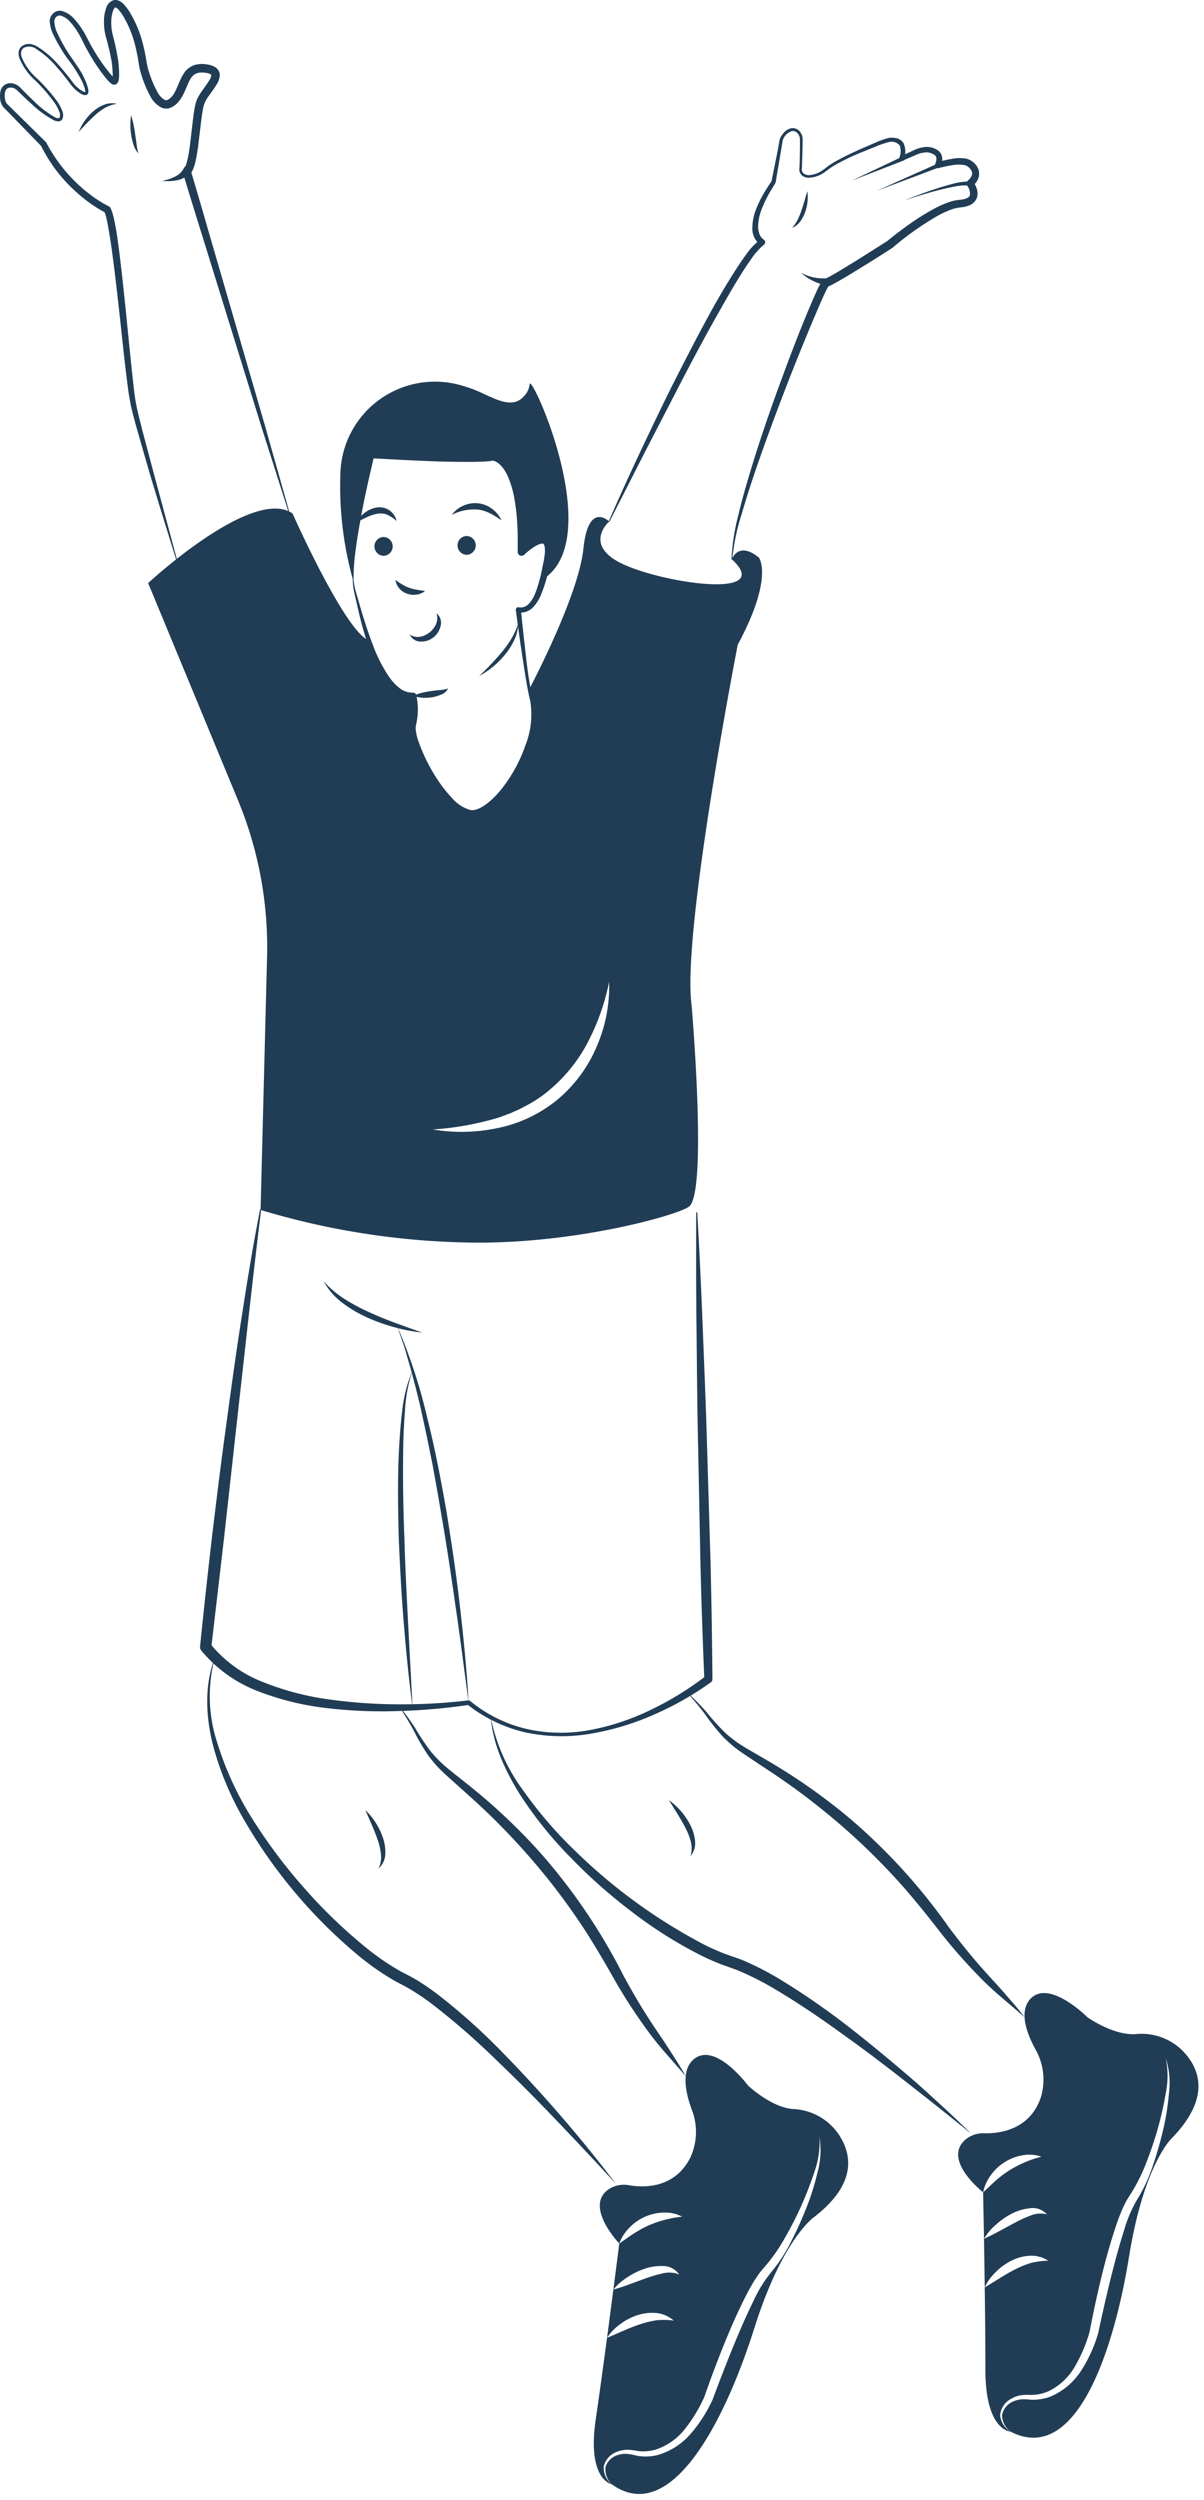
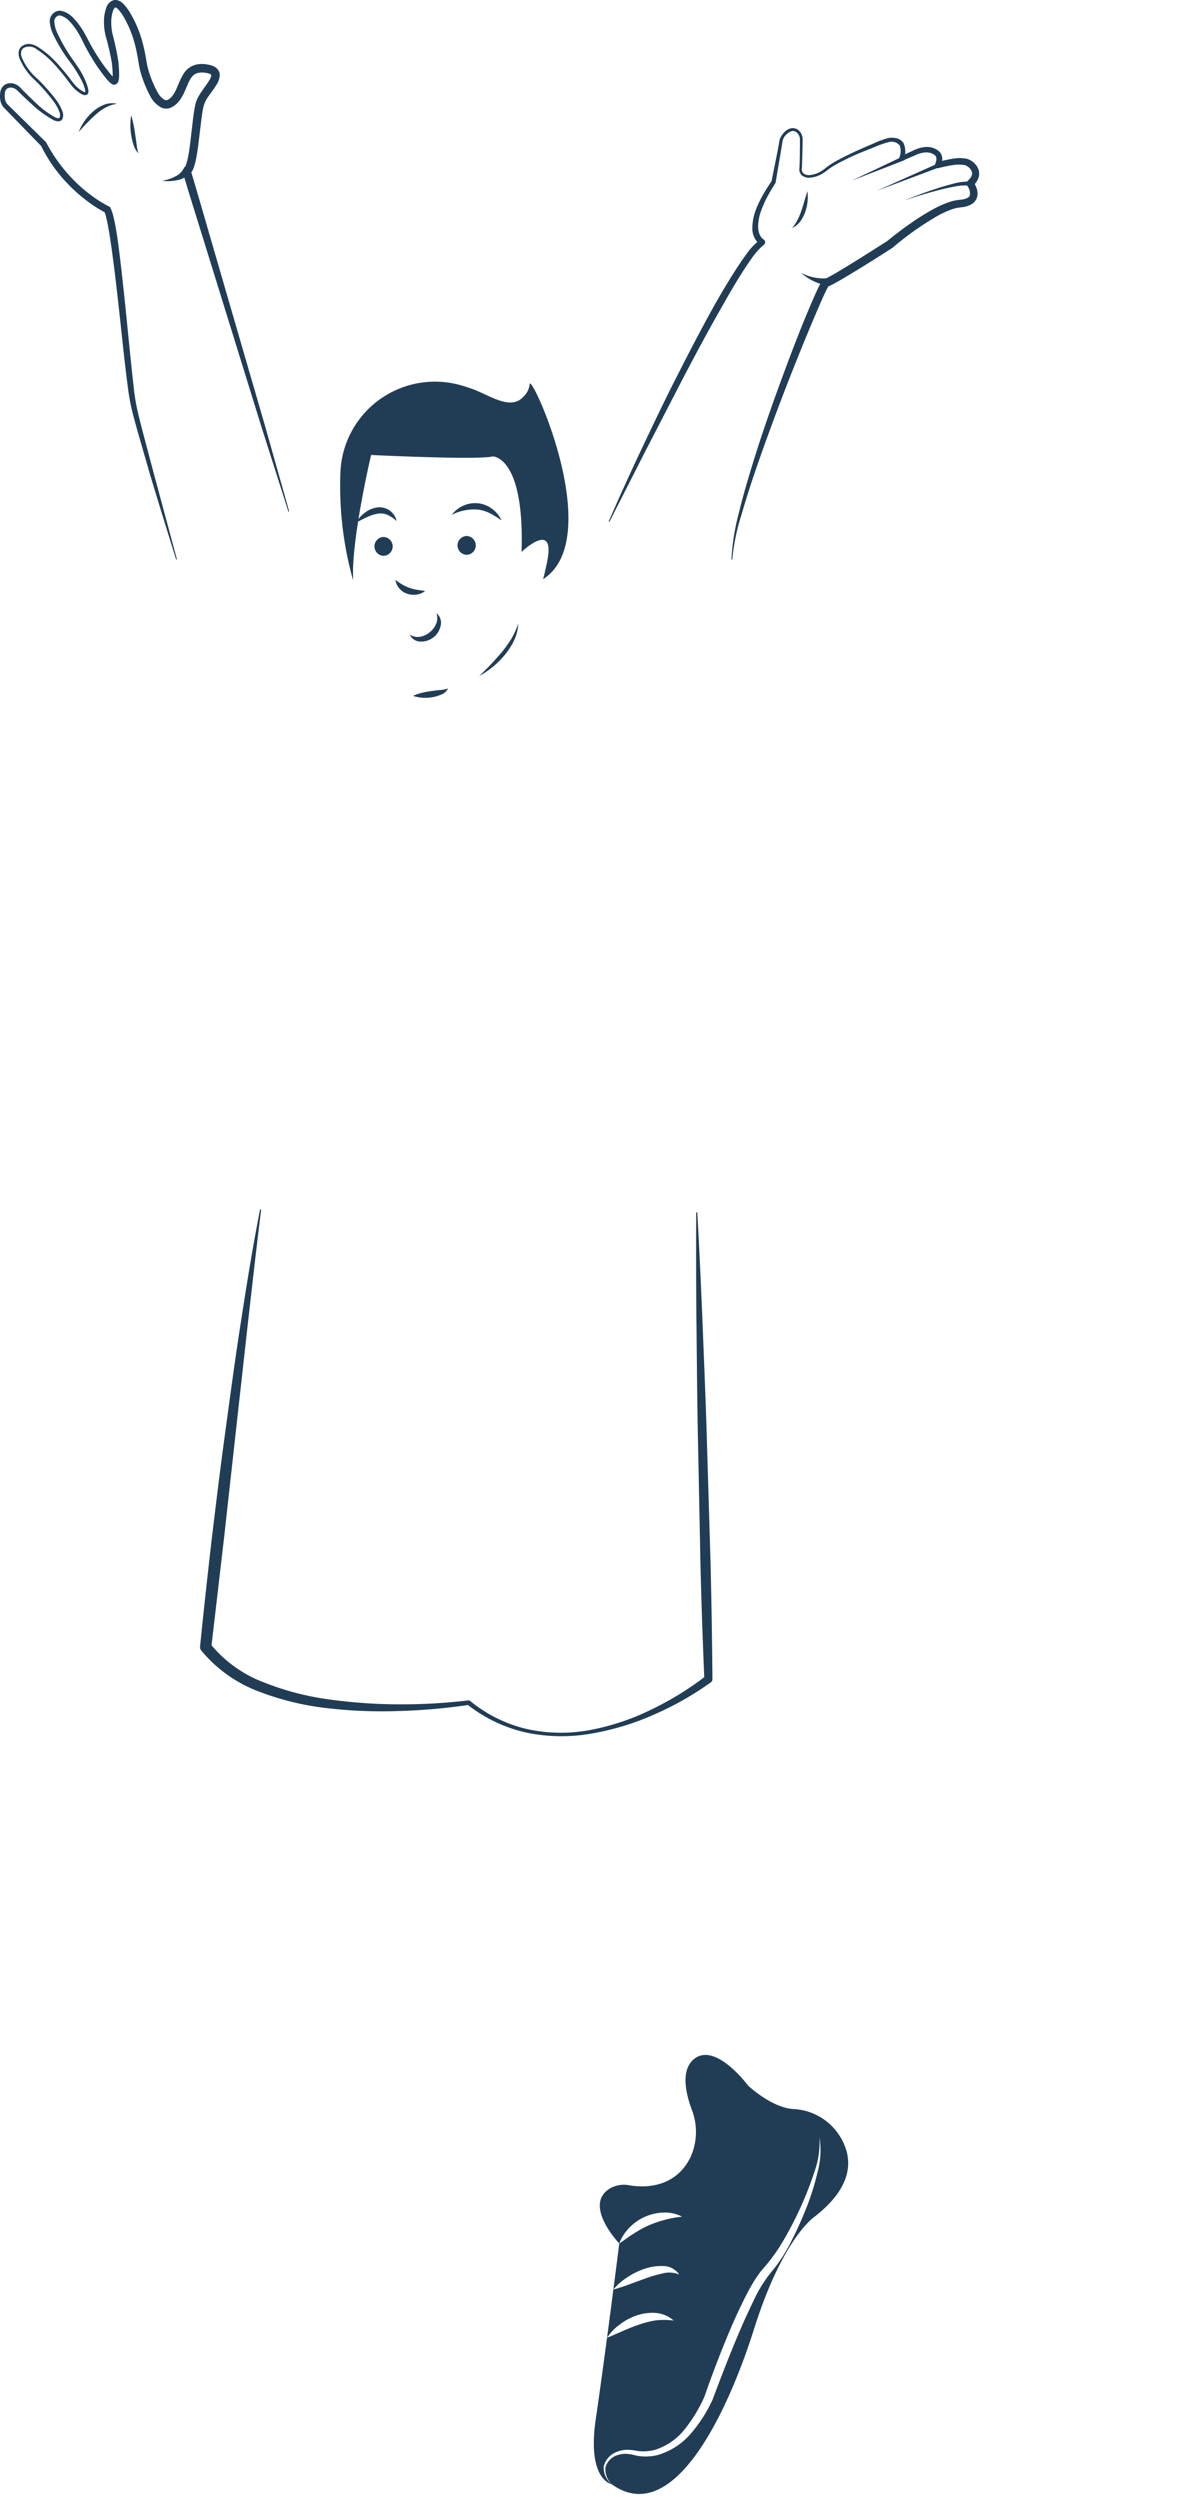
<svg xmlns="http://www.w3.org/2000/svg" width="159" height="330" fill="none">
-   <path d="M19.563 76.97s13.8-12.811 19.071-9.188c0 0 6.9 15.557 10.076 16.76 1.313 3.814 3.209 7.447 5.844 7.322a8.033 8.033 0 0 1-.083 3.881c-.565 2.322 4.822 12.489 8.413 11.494 3.591-.996 8.72-10.076 7.224-15.192a9.8 9.8 0 0 1-.224-1.053c.191-.374 6.518-12.323 7.158-18.56.656-6.335 3.4-3.59 3.4-3.59s-3.641 3.2 2.037 5.722c5.686 2.53 19.794 4.503 14.174-.738 0 0 .823-2.455 3.575-.216 0 0 1.986 2.612-2.802 11.494 0 0-7.416 38.054-6.094 47.583 0 0 2.087 24.222-.266 26.528-1.122 1.102-15.57 5.207-29.861 4.793a100.84 100.84 0 0 1-26.794-4.288l.856-33.361a50.765 50.765 0 0 0-3.84-20.731L19.562 76.97Zm46.214 71.93a18.061 18.061 0 0 0 7.898-3.789 18.548 18.548 0 0 0 5.17-7.065 19.917 19.917 0 0 0 1.597-8.434 30.008 30.008 0 0 1-2.768 7.886 20.621 20.621 0 0 1-5.063 6.344 16.459 16.459 0 0 1-3.376 2.247c-.59.349-1.23.589-1.845.879-.649.216-1.28.506-1.945.681a38.906 38.906 0 0 1-8.28 1.451c2.857.476 5.78.409 8.612-.2Z" fill="#213D56" />
  <path d="m46.597 76.49.041.017c-.282-5.208 2.37-16.445 2.37-16.445s14.14.689 16.061.19c0 0 4.215-.082 3.807 12.606 0 0 4.423-4.221 3.417 1.078-.183.962-.374 1.8-.573 2.52 8.438-5.39-1.738-27.647-1.78-25.706a2.6 2.6 0 0 1-.78 1.584c-1.747 1.957-4.465-.183-6.9-1.029-.491-.174-.965-.323-1.43-.456a12.525 12.525 0 0 0-10.784 1.949 12.472 12.472 0 0 0-3.668 4.252 12.44 12.44 0 0 0-1.427 5.425 46.113 46.113 0 0 0 1.646 14.015ZM63.283 89.241a11.57 11.57 0 0 0 3.427-2.845 9.432 9.432 0 0 0 1.205-1.905 5.716 5.716 0 0 0 .526-2.177c-.229.69-.53 1.356-.897 1.985a15.883 15.883 0 0 1-1.25 1.76 38.155 38.155 0 0 1-3.01 3.182ZM59.167 90.877c-.366.13-.75.203-1.139.217-.382.037-.764.09-1.15.139-.383.065-.77.126-1.157.225a5.514 5.514 0 0 0-1.168.406c.79.257 1.63.322 2.45.188.412-.06.815-.173 1.198-.337a1.624 1.624 0 0 0 .966-.838Z" fill="#213D56" />
-   <path d="M46.585 76.51c.006.383.036.766.09 1.146.063.387.155.747.235 1.121l.512 2.226a44.36 44.36 0 0 0 1.275 4.401 20.682 20.682 0 0 0 1.934 4.21 7.259 7.259 0 0 0 1.566 1.817 3.629 3.629 0 0 0 2.376.859l-.43-.302a7.61 7.61 0 0 1 .048 2.835c-.04.239-.085.477-.142.712a3.466 3.466 0 0 0-.073.45c-.007.148-.005.296.007.444.055.54.167 1.072.335 1.589a21.702 21.702 0 0 0 2.8 5.541c.582.868 1.25 1.675 1.996 2.408a5.749 5.749 0 0 0 2.781 1.654c.293.056.595.054.888-.007.275-.069.543-.167.797-.294a6.095 6.095 0 0 0 1.315-.917 12.523 12.523 0 0 0 2.04-2.345 21.863 21.863 0 0 0 2.765-5.476c.332-.972.572-1.973.716-2.989a8.791 8.791 0 0 0-.03-3.085 56.647 56.647 0 0 1-.939-6.001c-.237-2.015-.458-4.031-.661-6.05l-.388.368c.356.068.724.047 1.07-.062.342-.117.651-.312.905-.568a5.3 5.3 0 0 0 1.056-1.648c.473-1.151.835-2.345 1.08-3.564.168-.605.293-1.222.375-1.845a4.54 4.54 0 0 0 .01-1.019 1.552 1.552 0 0 0-.592-1.134 1.503 1.503 0 0 0-1.307-.112c-.328.11-.642.258-.935.441-.55.34-1.064.734-1.538 1.173l.868.387c.02-1.178.061-2.354.002-3.537a27.282 27.282 0 0 0-.331-3.549 12.957 12.957 0 0 0-1.023-3.493c-.138-.28-.3-.555-.46-.828a5.751 5.751 0 0 0-.61-.766 3.44 3.44 0 0 0-.796-.644 2.571 2.571 0 0 0-.49-.234c-.2-.074-.41-.116-.623-.123l-.028.001-.101.016-.416.067-.48.036c-.316.03-.654.03-.98.045a67.96 67.96 0 0 1-1.993.023l-4.007-.048a403.963 403.963 0 0 1-8.025-.203h-.013a.42.42 0 0 0-.423.328c-.6 2.724-1.072 5.464-1.475 8.219a58.177 58.177 0 0 0-.465 4.15 27.887 27.887 0 0 0-.068 4.175.054.054 0 0 0 .019.037.054.054 0 0 0 .039.013.054.054 0 0 0 .05-.056c-.002-1.383.1-2.765.305-4.133.185-1.371.42-2.736.668-4.097.494-2.723 1.118-5.427 1.757-8.113l-.436.327c2.68.157 5.36.29 8.04.399 1.341.058 2.684.075 4.03.087.673.006 1.349.002 2.026-.012.343-.015.676-.011 1.027-.042l.522-.038.577-.093-.129.018c.188.034.366.105.527.208.207.124.394.278.553.459.175.187.334.39.476.603.13.231.267.46.385.703.446 1.023.76 2.098.933 3.2.196 1.126.317 2.264.364 3.406.073 1.147.048 2.302.045 3.456v.01a.514.514 0 0 0 .605.509.516.516 0 0 0 .264-.132c.416-.396.87-.75 1.353-1.061.222-.144.46-.262.71-.352.227-.074.418-.07.456-.024.064.019.155.215.185.457.033.266.037.536.012.803-.06.587-.162 1.17-.304 1.742a18.832 18.832 0 0 1-.931 3.45c-.417 1.066-1.13 2.137-2.205 1.922a.328.328 0 0 0-.39.361l.002.007c.264 2.016.546 4.029.846 6.038.318 2.005.594 4.027 1.066 6.01.31 1.986.077 4.019-.674 5.884a19.429 19.429 0 0 1-2.826 5.301 12 12 0 0 1-2.034 2.166 5.516 5.516 0 0 1-1.206.778 3.316 3.316 0 0 1-.637.212 1.54 1.54 0 0 1-.627-.021 5.042 5.042 0 0 1-2.316-1.533 17.434 17.434 0 0 1-1.843-2.317c-1.109-1.651-2-3.437-2.65-5.316a6.82 6.82 0 0 1-.316-1.379 2.434 2.434 0 0 1-.011-.316c.008-.102.024-.202.046-.302.058-.259.103-.52.143-.782a8.347 8.347 0 0 0-.119-3.216.4.4 0 0 0-.41-.303l-.02.001a2.79 2.79 0 0 1-1.828-.652 7.218 7.218 0 0 1-1.433-1.595 20.052 20.052 0 0 1-2.009-3.994c-.544-1.407-1.013-2.847-1.458-4.297l-.636-2.188c-.098-.364-.216-.735-.305-1.092a9.117 9.117 0 0 1-.17-1.117.054.054 0 0 0-.108.006Z" fill="#213D56" />
  <path d="M47.065 68.959c.494-.247.954-.487 1.411-.695.432-.21.89-.36 1.361-.447a2.373 2.373 0 0 1 1.298.13c.457.215.88.496 1.253.836a2.43 2.43 0 0 0-.933-1.399A2.37 2.37 0 0 0 49.702 67a3.537 3.537 0 0 0-1.561.714 3.789 3.789 0 0 0-1.076 1.246ZM59.666 67.96a6.519 6.519 0 0 1 3.4-.696c.56.062 1.105.225 1.607.482.273.104.507.29.78.428.258.16.501.348.789.507a6.071 6.071 0 0 0-.517-.812 4.415 4.415 0 0 0-.71-.674 3.702 3.702 0 0 0-1.858-.755 3.79 3.79 0 0 0-1.98.317 3.704 3.704 0 0 0-1.511 1.203ZM52.215 76.55a2.293 2.293 0 0 0 1.55 1.822c.4.142.83.183 1.25.12a2.314 2.314 0 0 0 1.121-.471c-.411-.082-.773-.109-1.118-.176a5.528 5.528 0 0 1-.971-.253 4.87 4.87 0 0 1-.904-.42c-.32-.191-.63-.399-.928-.621ZM50.654 73.374a1.249 1.249 0 0 1-1.204-1.244 1.243 1.243 0 0 1 1.204-1.245 1.249 1.249 0 0 1 1.205 1.245 1.243 1.243 0 0 1-1.205 1.244ZM61.625 73.242a1.25 1.25 0 0 1-1.204-1.245 1.244 1.244 0 0 1 1.204-1.244 1.249 1.249 0 0 1 1.204 1.244 1.243 1.243 0 0 1-1.204 1.245ZM57.644 80.95c.161.471.137.987-.067 1.443-.185.42-.47.79-.831 1.075a2.734 2.734 0 0 1-1.222.58 1.871 1.871 0 0 1-1.409-.284 1.563 1.563 0 0 0 1.436.93 2.566 2.566 0 0 0 1.718-.582c.486-.389.816-.938.931-1.549a1.609 1.609 0 0 0-.556-1.614ZM80.488 68.867l4.783-9.393 4.837-9.358c1.625-3.111 3.28-6.207 5.017-9.25.86-1.527 1.73-3.047 2.655-4.526.463-.739.94-1.469 1.444-2.169a8.71 8.71 0 0 1 1.632-1.84l.014-.01a.421.421 0 0 0 .097-.592.43.43 0 0 0-.134-.12 1.517 1.517 0 0 1-.506-.634 2.69 2.69 0 0 1-.205-.927c-.009-.688.1-1.373.323-2.025.23-.676.514-1.333.849-1.964.324-.643.714-1.255 1.094-1.873l.009-.015a.26.26 0 0 0 .034-.09l.643-3.794.157-.95.076-.478.035-.24a.99.99 0 0 1 .053-.183 1.857 1.857 0 0 1 1.201-1.133c.526-.09 1.004.45 1.038 1.017.015.602-.002 1.27-.006 1.902-.01.64-.015 1.28-.051 1.916a1.098 1.098 0 0 0 .32 1.015c.291.224.654.333 1.02.306a3.829 3.829 0 0 0 1.887-.662c.279-.175.539-.4.783-.575.254-.18.523-.345.798-.503a31.852 31.852 0 0 1 3.456-1.644l1.783-.716c.571-.247 1.162-.45 1.765-.604a1.388 1.388 0 0 1 1.427.448c.187.53.164 1.11-.064 1.624a.316.316 0 0 0 .426.387l.005-.002 1.543-.654c.458-.242.96-.39 1.476-.437.46-.037.916.1 1.278.386.261.24.217.683.018 1.145a.399.399 0 0 0 .065.413.396.396 0 0 0 .401.122l.014-.004c.581-.157 1.17-.28 1.766-.37a4.658 4.658 0 0 1 1.665-.014 1.444 1.444 0 0 1 .947.924c.101.375-.158.79-.562 1.148a.48.48 0 0 0-.076.637l.007.01a1.65 1.65 0 0 1 .35 1.275c-.083.284-.573.5-1.12.562a8.2 8.2 0 0 0-.959.136 7.764 7.764 0 0 0-.947.29c-.598.227-1.18.494-1.742.8a31.827 31.827 0 0 0-3.184 1.994 48.872 48.872 0 0 0-2.976 2.264l.059-.044c-1.705 1.083-3.409 2.176-5.13 3.23-.858.523-1.726 1.055-2.589 1.52l-.315.16-.472.208c-.092.082-.17.179-.229.287l-.109.188-.183.356c-.231.468-.44.932-.647 1.398-1.639 3.723-3.069 7.51-4.469 11.312-1.398 3.801-2.716 7.632-3.892 11.51-.588 1.939-1.156 3.885-1.623 5.859a28.834 28.834 0 0 0-.95 6.004.053.053 0 0 0 .053.054.056.056 0 0 0 .054-.053 28.65 28.65 0 0 1 1.22-5.906 137.32 137.32 0 0 1 1.83-5.77c1.31-3.82 2.72-7.605 4.174-11.373 1.469-3.76 2.988-7.51 4.6-11.195.206-.457.414-.914.633-1.352l.165-.318.081-.14c.008-.027.092-.113-.004-.017-.047.028.005.018-.17.09a.504.504 0 0 1-.152.02l.037-.002c.051-.004.1-.012.15-.023.052-.013.104-.03.154-.05.093-.032.143-.06.216-.09l.363-.183c.923-.492 1.785-1.017 2.658-1.543a235.33 235.33 0 0 0 5.159-3.234l.054-.04.006-.004a39.756 39.756 0 0 1 5.928-4.198 13.244 13.244 0 0 1 1.604-.76 6.76 6.76 0 0 1 .816-.26c.286-.06.576-.103.868-.13a3.396 3.396 0 0 0 1.036-.3c.4-.18.713-.512.872-.92a1.914 1.914 0 0 0-.013-1.216 3.48 3.48 0 0 0-.484-.967l-.069.645c.278-.247.509-.542.682-.87.188-.38.236-.812.136-1.222a2.11 2.11 0 0 0-.624-.994 2.307 2.307 0 0 0-.989-.556 5.32 5.32 0 0 0-2.028.037 16.24 16.24 0 0 0-1.861.436l.479.531c.129-.305.198-.632.205-.963a1.401 1.401 0 0 0-.427-1.02 2.502 2.502 0 0 0-.866-.465c-.317-.097-.651-.13-.98-.097-.6.063-1.18.244-1.709.533l-1.527.69.43.385a2.713 2.713 0 0 0-.035-2.114 1.491 1.491 0 0 0-.952-.658 2.634 2.634 0 0 0-1.071-.022c-.638.175-1.261.402-1.86.68l-1.775.766c-1.174.533-2.345 1.074-3.471 1.722-.281.165-.558.337-.826.532-.275.202-.499.402-.763.571a3.487 3.487 0 0 1-1.698.621 1.163 1.163 0 0 1-.79-.216.768.768 0 0 1-.214-.744l.063-1.927c.011-.65.039-1.264.028-1.943a1.631 1.631 0 0 0-.421-.977 1.198 1.198 0 0 0-1.028-.387c-.361.062-.692.24-.942.508-.25.244-.45.534-.589.854-.037.089-.064.182-.082.276l-.037.236-.081.47-.177.944-.761 3.768.043-.105c-.408.619-.825 1.232-1.183 1.888a13.892 13.892 0 0 0-.955 2.039c-.273.73-.417 1.5-.425 2.28a2.667 2.667 0 0 0 1.088 2.265l-.022-.722a8.33 8.33 0 0 0-1.92 2.025c-.529.72-1.02 1.459-1.498 2.204-.95 1.493-1.85 3.01-2.716 4.545-1.71 3.08-3.332 6.203-4.924 9.34-1.602 3.13-3.103 6.31-4.613 9.485a332.408 332.408 0 0 0-4.36 9.6.053.053 0 0 0 .026.07.053.053 0 0 0 .07-.024Z" fill="#213D56" />
  <path d="M105.784 36.006a6.761 6.761 0 0 0 3.274 1.642.456.456 0 0 0 .535-.365.447.447 0 0 0-.072-.342.452.452 0 0 0-.294-.191.493.493 0 0 0-.119-.007 6.312 6.312 0 0 1-3.324-.737ZM106.623 25.246c-.288.874-.496 1.728-.789 2.549a8.91 8.91 0 0 1-.492 1.196c-.195.395-.444.761-.739 1.088.44-.178.819-.479 1.094-.866.278-.378.495-.798.643-1.244a5.89 5.89 0 0 0 .283-2.723ZM112.462 23.857l6.914-2.687a.27.27 0 0 0 .01-.494.268.268 0 0 0-.205-.005l-.018.008-6.701 3.178ZM115.804 25.18l8.161-3.06a.273.273 0 0 0 .151-.14.257.257 0 0 0 .024-.102.262.262 0 0 0-.158-.253.27.27 0 0 0-.206-.006l-.015.006-7.957 3.555ZM119.411 26.463a68.46 68.46 0 0 1 4.321-1.305 33.846 33.846 0 0 1 2.189-.502 7.44 7.44 0 0 1 2.152-.16l.03.004a.271.271 0 0 0 .268-.13.25.25 0 0 0 .034-.1.262.262 0 0 0-.052-.198.268.268 0 0 0-.177-.103l-.017-.002a7.69 7.69 0 0 0-2.323.297 34.1 34.1 0 0 0-2.18.638 66.405 66.405 0 0 0-4.245 1.56ZM23.355 73.792l-3.071-11.387-1.511-5.696c-.241-.95-.485-1.903-.694-2.852a27.525 27.525 0 0 1-.437-2.878c-.44-3.894-.801-7.812-1.211-11.723a296.158 296.158 0 0 0-.663-5.868 93.048 93.048 0 0 0-.412-2.936c-.094-.49-.175-.978-.284-1.472l-.183-.743a7.573 7.573 0 0 0-.302-.799.3.3 0 0 0-.145-.159l-.063-.03a16.219 16.219 0 0 1-2.499-1.588 19.496 19.496 0 0 1-2.244-1.981 20.778 20.778 0 0 1-3.511-4.831l-.006-.011a.385.385 0 0 0-.069-.093L.954 13.732a1.293 1.293 0 0 1-.292-.651 2.712 2.712 0 0 1-.02-.8.852.852 0 0 1 .288-.579.895.895 0 0 1 .638-.132c.244.04.471.15.655.316l.633.617c.433.418.871.83 1.322 1.23.882.848 1.876 1.571 2.954 2.15.158.07.326.114.498.132a.618.618 0 0 0 .58-.252 1.294 1.294 0 0 0 .04-1.044 5.947 5.947 0 0 0-.903-1.617 24.196 24.196 0 0 0-2.404-2.701 7.628 7.628 0 0 1-2.058-2.805c-.205-.532-.136-1.136.39-1.338a1.57 1.57 0 0 1 1.542.226A12 12 0 0 1 7.46 8.812c.393.445.777.9 1.14 1.37.379.46.69.963 1.125 1.422.216.226.454.43.712.607.13.093.27.176.414.246a.665.665 0 0 0 .622.047.43.43 0 0 0 .15-.165.99.99 0 0 0 .048-.169c.01-.091.008-.184-.005-.275-.02-.16-.055-.32-.105-.473a7.82 7.82 0 0 0-.323-.865c-.246-.56-.54-1.097-.878-1.606l-1.02-1.477A21.279 21.279 0 0 1 7.591 4.4a4.207 4.207 0 0 1-.423-1.593.777.777 0 0 1 .27-.578.62.62 0 0 1 .566-.171c.507.155.956.458 1.29.87.386.426.727.892 1.018 1.39.307.5.554 1.008.823 1.56.273.547.572 1.074.883 1.593a23.174 23.174 0 0 0 2.092 2.998c.103.118.211.236.33.352.063.06.127.119.195.173a.68.68 0 0 0 .15.106c.043.023.087.044.132.061.078.019.16.023.239.013a.56.56 0 0 0 .354-.215.754.754 0 0 0 .11-.208c.036-.099.06-.2.076-.304.022-.166.034-.333.036-.5.001-.616-.034-1.232-.106-1.845a33.488 33.488 0 0 0-.754-3.553 6.974 6.974 0 0 1-.177-1.665 4.326 4.326 0 0 1 .274-1.561c.09-.212.237-.357.259-.34.013.014.01-.005.031 0 .024.016.05.025.079.028.085.054.165.115.237.184.369.405.681.856.929 1.344.557 1.012.987 2.09 1.281 3.206.15.561.273 1.13.378 1.708.114.589.169 1.14.332 1.81a15.25 15.25 0 0 0 1.366 3.46 3.406 3.406 0 0 0 1.498 1.5c.213.085.442.121.67.106a2.22 2.22 0 0 0 .345-.045l.296-.127c.336-.167.634-.401.874-.689.924-1.087 1.124-2.383 1.709-3.201a1.5 1.5 0 0 1 1.094-.675c.246-.03.495-.028.74.008l.38.067c.095.042.22.07.294.11.16.105.123.077.136.19-.036.21-.115.412-.233.59-.269.464-.635.937-.983 1.443-.186.261-.356.533-.509.814-.165.303-.29.628-.37.964-.145.63-.22 1.227-.3 1.83l-.417 3.557c-.08.584-.165 1.167-.285 1.727a6.776 6.776 0 0 1-.214.8 1.774 1.774 0 0 1-.258.536l-.123.192a.464.464 0 0 0-.055.381c1.118 3.739 2.3 7.459 3.447 11.188l3.465 11.182 3.465 11.183 3.55 11.157a.054.054 0 0 0 .103-.03l-3.182-11.268-3.265-11.242-3.265-11.242c-1.096-3.745-2.158-7.5-3.283-11.237l-.178.574c.163-.152.297-.331.396-.53a2.54 2.54 0 0 0 .206-.488c.103-.304.188-.614.253-.928.131-.61.22-1.21.304-1.81l.43-3.564c.078-.582.156-1.172.283-1.707.145-.512.389-.99.718-1.408.33-.48.703-.951 1.038-1.52a2.52 2.52 0 0 0 .381-1.077.863.863 0 0 0-.027-.377.88.88 0 0 0-.154-.376 1.417 1.417 0 0 0-.541-.49 3.942 3.942 0 0 0-.544-.21l-.504-.093a3.847 3.847 0 0 0-1.05-.012 2.667 2.667 0 0 0-1.869 1.137c-.775 1.16-.96 2.37-1.63 3.119-.14.174-.315.318-.513.423a.96.96 0 0 0-.113.06c-.036.008-.068-.002-.1.006-.064.032-.134-.024-.207-.027a2.48 2.48 0 0 1-.961-1.028 14.283 14.283 0 0 1-1.28-3.189c-.127-.491-.21-1.13-.325-1.715a22.568 22.568 0 0 0-.41-1.79 15.122 15.122 0 0 0-1.403-3.426A6.853 6.853 0 0 0 16.253.468a2.341 2.341 0 0 0-.48-.346 3.341 3.341 0 0 0-.35-.112 1.447 1.447 0 0 0-.414.011 1.464 1.464 0 0 0-.937.905 5.201 5.201 0 0 0-.344 1.947c-.002.636.074 1.27.228 1.888.327 1.133.593 2.283.798 3.444.077.574.12 1.152.13 1.731.001.132-.005.263-.02.394a.926.926 0 0 1-.027.132c-.006.027-.004.002.01-.01a.314.314 0 0 1 .176-.097.224.224 0 0 1 .127.01.06.06 0 0 1 .033.009l-.03-.025a1.667 1.667 0 0 1-.143-.123 4.602 4.602 0 0 1-.288-.297 22.511 22.511 0 0 1-2.058-2.85 22.972 22.972 0 0 1-.883-1.528c-.263-.52-.55-1.084-.878-1.597a8.973 8.973 0 0 0-1.126-1.48 3.22 3.22 0 0 0-1.68-1.04 1.26 1.26 0 0 0-1.083.348c-.137.127-.247.28-.324.45-.08.175-.122.364-.124.557.038.642.21 1.27.503 1.843A21.758 21.758 0 0 0 8.92 7.756a17.91 17.91 0 0 1 1.914 2.98c.122.263.229.534.32.81.044.129.077.262.097.398a.563.563 0 0 1 .001.216.508.508 0 0 1-.233-.064 2.51 2.51 0 0 1-.358-.212 4.167 4.167 0 0 1-.656-.55c-.394-.408-.723-.924-1.108-1.386a27.55 27.55 0 0 0-1.165-1.381 12.31 12.31 0 0 0-2.744-2.38 2.9 2.9 0 0 0-.882-.36 1.551 1.551 0 0 0-.977.133 1.107 1.107 0 0 0-.645.77 1.86 1.86 0 0 0 .093.968 7.926 7.926 0 0 0 2.114 2.954 23.86 23.86 0 0 1 2.34 2.678c.354.456.634.964.831 1.506.089.223.09.47.006.694-.044.118-.326.077-.575-.034a12.544 12.544 0 0 1-2.785-2.124c-.435-.405-.86-.822-1.279-1.245l-.638-.65a1.858 1.858 0 0 0-.932-.47 1.467 1.467 0 0 0-1.079.218c-.3.235-.496.58-.543.958-.05.327-.05.66-.002.986.045.357.187.694.412.974l5.028 5.171-.075-.104c.464.934.997 1.832 1.594 2.688.599.854 1.265 1.66 1.993 2.408a20.407 20.407 0 0 0 2.332 2.086c.83.651 1.721 1.223 2.659 1.71l-.208-.19c.062.2.146.36.205.584l.164.689c.1.466.177.95.264 1.425.157.962.304 1.928.432 2.9.26 1.941.496 3.889.711 5.842.452 3.903.818 7.814 1.333 11.723.119.987.29 1.968.511 2.938.234.966.498 1.912.76 2.862l1.633 5.67a1069.54 1069.54 0 0 0 3.468 11.277.053.053 0 0 0 .098.01.053.053 0 0 0 .005-.04Z" fill="#213D56" />
  <path d="M10.389 17.433a27.189 27.189 0 0 1 2.265-2.317c.391-.35.82-.657 1.279-.913.47-.255.982-.425 1.512-.501a2.858 2.858 0 0 0-1.684.12 4.76 4.76 0 0 0-1.457.89 6.925 6.925 0 0 0-1.915 2.72ZM17.326 15.202a8.215 8.215 0 0 0-.004 2.605c.064.433.165.86.302 1.277a3 3 0 0 0 .643 1.158 9.426 9.426 0 0 1-.236-1.257l-.179-1.257a17.675 17.675 0 0 0-.526-2.526ZM21.411 23.873c.632.074 1.27.051 1.895-.066a3.279 3.279 0 0 0 1.845-.976l.021-.023a.546.546 0 0 0-.038-.769.545.545 0 0 0-.865.185 2.46 2.46 0 0 1-1.139 1.078c-.54.276-1.12.468-1.719.571ZM91.94 160.107c-.019 5.133-.02 10.265.044 15.396.055 5.131.09 10.263.207 15.393l.306 15.389c.124 5.13.297 10.258.518 15.385l.203-.432a40.447 40.447 0 0 1-7.188 4.429 31.383 31.383 0 0 1-8.028 2.694 20.79 20.79 0 0 1-8.42-.117 18.35 18.35 0 0 1-7.507-3.714.288.288 0 0 0-.218-.065l-.015.002a74.857 74.857 0 0 1-9.153.517 67.668 67.668 0 0 1-9.118-.632 36.539 36.539 0 0 1-8.743-2.27 16.726 16.726 0 0 1-7.077-5.113l.149.531 1.684-14.435 1.6-14.446 1.61-14.444c.55-4.813 1.09-9.628 1.687-14.439a.075.075 0 0 0-.015-.054.076.076 0 0 0-.048-.029.076.076 0 0 0-.085.06c-.932 4.76-1.713 9.549-2.448 14.341-.759 4.791-1.404 9.596-2.057 14.401-.665 4.802-1.25 9.615-1.833 14.427a977.391 977.391 0 0 0-1.574 14.458l-.002.013a.727.727 0 0 0 .15.519 18.124 18.124 0 0 0 7.743 5.473 36.515 36.515 0 0 0 9.105 2.17 62.05 62.05 0 0 0 9.284.354 78.41 78.41 0 0 0 9.231-.809l-.233-.062a19.504 19.504 0 0 0 7.776 3.713c2.835.593 5.758.641 8.612.141a35.156 35.156 0 0 0 8.26-2.5 40.909 40.909 0 0 0 7.535-4.277.486.486 0 0 0 .203-.398v-.033a960.737 960.737 0 0 0-.25-15.392l-.462-15.386c-.14-5.129-.36-10.256-.561-15.383a958.991 958.991 0 0 0-.724-15.38.078.078 0 0 0-.023-.051.073.073 0 0 0-.053-.019.074.074 0 0 0-.073.074Z" fill="#213D56" />
-   <path d="M55.761 175.902c-1.192-.399-2.363-.829-3.528-1.254-1.162-.437-2.316-.886-3.431-1.409a24.581 24.581 0 0 1-3.248-1.733 12.775 12.775 0 0 1-2.816-2.382 8.642 8.642 0 0 0 2.478 2.856 16.254 16.254 0 0 0 3.275 1.936c1.15.523 2.342.952 3.563 1.283 1.212.344 2.453.579 3.707.703ZM61.888 224.763c-.24-4.227-.658-8.44-1.14-12.647-.481-4.206-1.104-8.396-1.783-12.577-.73-4.172-1.523-8.338-2.562-12.45a71.5 71.5 0 0 0-3.963-12.067l1.026 3.001.874 3.046c.543 2.04 1.076 4.083 1.504 6.152.46 2.06.873 4.131 1.29 6.201.374 2.079.767 4.154 1.096 6.241.739 4.16 1.349 8.342 1.95 12.527.308 2.091.598 4.186.87 6.282l.838 6.291Z" fill="#213D56" />
-   <path d="m54.486 225.382-.595-11.16c-.183-3.718-.389-7.435-.484-11.154-.154-3.717-.21-7.435-.167-11.153.02-1.858.079-3.716.235-5.565a20.194 20.194 0 0 1 1.01-5.457 18.735 18.735 0 0 0-1.374 5.418c-.232 1.857-.355 3.722-.446 5.588-.165 3.732-.1 7.466-.003 11.194.157 3.727.352 7.451.659 11.167.306 3.715.666 7.426 1.165 11.122ZM90.524 223.194c.88.963 1.713 1.965 2.506 2.991a29.392 29.392 0 0 0 2.447 3.089c.468.475.964.913 1.473 1.337.53.424 1.079.79 1.623 1.157l3.256 2.16a91.307 91.307 0 0 1 12.135 9.645 90.05 90.05 0 0 1 5.379 5.57c1.702 1.954 3.3 3.946 4.906 6.026a71.197 71.197 0 0 0 5.211 5.903c1.83 1.895 3.902 3.482 5.85 5.228-.779-1.052-1.659-2.031-2.513-3.015-.848-.995-1.744-1.938-2.607-2.899-1.739-1.917-3.357-3.938-4.909-6.005a77.291 77.291 0 0 0-10.31-11.873 68.008 68.008 0 0 0-6.041-5.07 75.23 75.23 0 0 0-6.528-4.402c-1.116-.685-2.259-1.327-3.38-1.983a29.948 29.948 0 0 1-1.63-1.014c-.52-.374-1.03-.768-1.507-1.19-.93-.898-1.8-1.856-2.603-2.869a34.434 34.434 0 0 0-2.758-2.786ZM128.236 281.657a128.882 128.882 0 0 0-3.901-3.71c-1.324-1.21-2.642-2.432-4.006-3.599-2.723-2.342-5.486-4.641-8.329-6.849a96.451 96.451 0 0 0-8.906-6.153 39.379 39.379 0 0 0-4.868-2.522c-.42-.188-.871-.328-1.31-.488-.426-.153-.825-.278-1.235-.436a30.772 30.772 0 0 1-2.407-1.05 72.103 72.103 0 0 1-17.206-12.41 55.348 55.348 0 0 1-6.958-8.062 24.15 24.15 0 0 1-4.303-9.679c.298 3.597 1.881 6.976 3.76 10.035a51.902 51.902 0 0 0 6.758 8.446 69.455 69.455 0 0 0 8.108 7.183 56.984 56.984 0 0 0 9.201 5.797c.817.408 1.66.774 2.517 1.114.426.167.882.315 1.3.468.402.151.809.279 1.207.46a37.809 37.809 0 0 1 4.694 2.391c3.048 1.81 6.007 3.813 8.894 5.915 2.913 2.068 5.763 4.236 8.576 6.451a515.256 515.256 0 0 1 8.414 6.698ZM88.343 237.641c.736 1.218 1.508 2.354 2.124 3.556a8.25 8.25 0 0 1 .738 1.844 3.535 3.535 0 0 1-.02 1.983 2.663 2.663 0 0 0 .596-2.074 5.61 5.61 0 0 0-.65-2.093 9.176 9.176 0 0 0-2.788-3.216Z" fill="#213D56" />
-   <path d="M127.545 282.403a3.675 3.675 0 0 1 2.461-.796c1.878.05 5.994-.382 7.457-4.768a8.107 8.107 0 0 0-.74-6.344c-1.073-1.965-2.212-4.893-.674-6.601 2.478-2.72 7.582 2.421 7.582 2.421s3.483 2.447 6.393 2.198a7.665 7.665 0 0 1 3.506.482 7.635 7.635 0 0 1 2.912 2.006c2.137 2.38 3.267 6.12-1.638 11.203 0 0-3.707 3.325-5.703 15.69-1.995 12.364-6.983 27.597-15.654 23.094a2.79 2.79 0 0 1-1.122-2.139 2.404 2.404 0 0 1 1.422-1.808c.36-.172.749-.276 1.147-.307a6.42 6.42 0 0 1 1.239.05 6.657 6.657 0 0 0 2.66-.439 9.04 9.04 0 0 0 4.032-3.475 18.859 18.859 0 0 0 2.178-4.785l.016-.033v-.025c.657-3.076 1.356-6.153 2.154-9.188a83.01 83.01 0 0 1 1.305-4.52 17.057 17.057 0 0 1 1.829-4.187 20.688 20.688 0 0 0 1.995-4.428c.515-1.51.948-3.044 1.313-4.595.362-1.553.612-3.129.749-4.718a10.793 10.793 0 0 0-.416-4.719 11.656 11.656 0 0 1 0 4.677 46.378 46.378 0 0 1-1.031 4.586 48.222 48.222 0 0 1-1.496 4.445 23.373 23.373 0 0 1-2.037 4.138c-.191.282-.449.705-.657 1.053-.183.373-.374.738-.532 1.111a28.989 28.989 0 0 0-.856 2.264 82.891 82.891 0 0 0-1.364 4.578 141.59 141.59 0 0 0-2.078 9.279 19.667 19.667 0 0 1-1.912 4.536 8.11 8.11 0 0 1-3.483 3.309 5.853 5.853 0 0 1-2.353.506 6.644 6.644 0 0 0-1.33.041 3.65 3.65 0 0 0-1.289.465 2.728 2.728 0 0 0-1.454 2.181 2.862 2.862 0 0 0 1.371 2.147s-3.325-.066-3.317-8.218c.009-4.809-.099-12.09-.183-17.24.757-.323 1.447-.697 2.129-1.061l2.011-1.087a17.299 17.299 0 0 1 1.996-.904 3.428 3.428 0 0 1 2.169-.165 2.515 2.515 0 0 0-2.361-.788 6.596 6.596 0 0 0-2.385.754 9.652 9.652 0 0 0-1.987 1.402 7.507 7.507 0 0 0-1.572 1.849c-.066-3.574-.116-6.128-.116-6.128.632-.556 1.156-1.111 1.738-1.601.555-.49 1.15-.933 1.779-1.326a14.862 14.862 0 0 1 4.181-1.775 4.848 4.848 0 0 0-2.485-.182 6.254 6.254 0 0 0-2.361.903 6.406 6.406 0 0 0-1.838 1.725 5.884 5.884 0 0 0-1.014 2.256s-5.512-4.304-2.286-6.999Zm8.438 15.374a6.047 6.047 0 0 0-2.469.68 7.844 7.844 0 0 0-2.029 1.485 6.545 6.545 0 0 0-1.438 2.007c1.43-.838 2.685-1.709 4.032-2.38a12.956 12.956 0 0 1 2.054-.838c.751-.185 1.52-.285 2.294-.298a4.028 4.028 0 0 0-2.444-.656ZM52.509 224.966a46.955 46.955 0 0 1 2.044 3.322 29.408 29.408 0 0 0 1.972 3.41c.394.537.821 1.042 1.264 1.536.463.496.952.937 1.437 1.379l2.908 2.608a91.221 91.221 0 0 1 10.605 11.298 90.125 90.125 0 0 1 4.512 6.289c1.4 2.18 2.692 4.382 3.98 6.672a71.145 71.145 0 0 0 4.296 6.595c1.537 2.139 3.355 4.009 5.03 6.018-.618-1.153-1.347-2.249-2.05-3.346-.693-1.107-1.443-2.17-2.157-3.246-1.442-2.148-2.75-4.382-3.985-6.651a77.197 77.197 0 0 0-8.475-13.239 67.997 67.997 0 0 0-5.24-5.89 75.414 75.414 0 0 0-5.82-5.3c-1.004-.839-2.041-1.639-3.055-2.45a30.367 30.367 0 0 1-1.465-1.239 19.35 19.35 0 0 1-1.319-1.396 29.016 29.016 0 0 1-2.159-3.215 34.304 34.304 0 0 0-2.323-3.155ZM81.324 288.265a184.865 184.865 0 0 0-14.945-17.307 81.514 81.514 0 0 0-8.57-7.678 35.941 35.941 0 0 0-2.395-1.664c-.809-.525-1.766-.984-2.536-1.397a32.986 32.986 0 0 1-4.595-3.16 67.547 67.547 0 0 1-8.118-7.834 69.49 69.49 0 0 1-6.785-9.037 42.1 42.1 0 0 1-4.717-10.226 19.475 19.475 0 0 1-.276-11.158c-1.39 3.578-1.221 7.606-.327 11.317a40.037 40.037 0 0 0 4.448 10.587 66.526 66.526 0 0 0 14.863 17.475 34.376 34.376 0 0 0 4.79 3.326c.908.486 1.665.865 2.463 1.366a34.44 34.44 0 0 1 2.305 1.577 96.476 96.476 0 0 1 8.544 7.423c2.74 2.619 5.42 5.307 8.043 8.063a548.683 548.683 0 0 1 7.808 8.327ZM48.251 238.945c.552 1.311 1.15 2.547 1.585 3.826.232.622.387 1.271.462 1.93a3.535 3.535 0 0 1-.307 1.959 2.653 2.653 0 0 0 .89-1.966 5.613 5.613 0 0 0-.338-2.164 9.16 9.16 0 0 0-2.292-3.585Z" fill="#213D56" />
  <path d="M78.679 319.322c.44-2.977.98-6.925 1.488-10.715 1.538-.63 2.91-1.31 4.331-1.774a13.173 13.173 0 0 1 2.153-.531 9.943 9.943 0 0 1 2.32.033 4.1 4.1 0 0 0-2.32-1.003 6.383 6.383 0 0 0-2.543.315c-.8.268-1.55.666-2.22 1.178a6.64 6.64 0 0 0-1.721 1.782c.3-2.255.59-4.461.831-6.368a22.136 22.136 0 0 0 2.262-.746l2.144-.78c.691-.245 1.396-.448 2.112-.605a3.42 3.42 0 0 1 2.178.149 2.573 2.573 0 0 0-2.228-1.12 6.639 6.639 0 0 0-2.469.407c-.77.27-1.502.638-2.178 1.094a7.91 7.91 0 0 0-1.82 1.601c.465-3.541.78-6.079.78-6.079.7-.456 1.306-.937 1.955-1.335.62-.402 1.27-.756 1.945-1.061 1.4-.6 2.882-.986 4.397-1.145a4.729 4.729 0 0 0-2.427-.539 6.486 6.486 0 0 0-4.539 1.999 5.867 5.867 0 0 0-1.33 2.081s-4.83-5.058-1.247-7.256a3.652 3.652 0 0 1 2.552-.431c1.854.315 5.977.489 8.072-3.64a8.104 8.104 0 0 0 .183-6.386c-.773-2.098-1.471-5.166.3-6.626 2.843-2.338 7.149 3.492 7.149 3.492s3.092 2.927 6.01 3.101a7.655 7.655 0 0 1 5.986 3.384c1.762 2.67 2.336 6.526-3.25 10.855 0 0-4.149 2.753-7.923 14.694-3.774 11.95-10.924 26.296-18.846 20.582a2.762 2.762 0 0 1-.799-2.272 2.398 2.398 0 0 1 1.663-1.584c.381-.121.782-.169 1.18-.141.415.038.824.116 1.223.232a6.755 6.755 0 0 0 2.702-.049 9.057 9.057 0 0 0 4.489-2.853 18.834 18.834 0 0 0 2.851-4.428l.017-.025.008-.025c1.098-2.944 2.236-5.888 3.467-8.782a86.505 86.505 0 0 1 1.945-4.279 17.511 17.511 0 0 1 2.419-3.881 20.626 20.626 0 0 0 2.619-4.088 47.353 47.353 0 0 0 1.962-4.362 32.392 32.392 0 0 0 1.43-4.553 10.87 10.87 0 0 0 .274-4.735 11.718 11.718 0 0 1-.673 4.628 47.168 47.168 0 0 1-1.696 4.386 47.166 47.166 0 0 1-2.128 4.188 23.367 23.367 0 0 1-2.611 3.79c-.232.257-.548.638-.806.953-.225.341-.474.681-.69 1.029a30.742 30.742 0 0 0-1.172 2.106 78.654 78.654 0 0 0-2.012 4.337 141.595 141.595 0 0 0-3.409 8.882 19.804 19.804 0 0 1-2.543 4.212 8.2 8.2 0 0 1-3.933 2.77c-.782.214-1.599.268-2.402.157a6.457 6.457 0 0 0-1.322-.149 3.7 3.7 0 0 0-1.338.266 2.727 2.727 0 0 0-1.755 1.957 2.81 2.81 0 0 0 1.04 2.313s-3.276-.547-2.087-8.607Z" fill="#213D56" />
</svg>